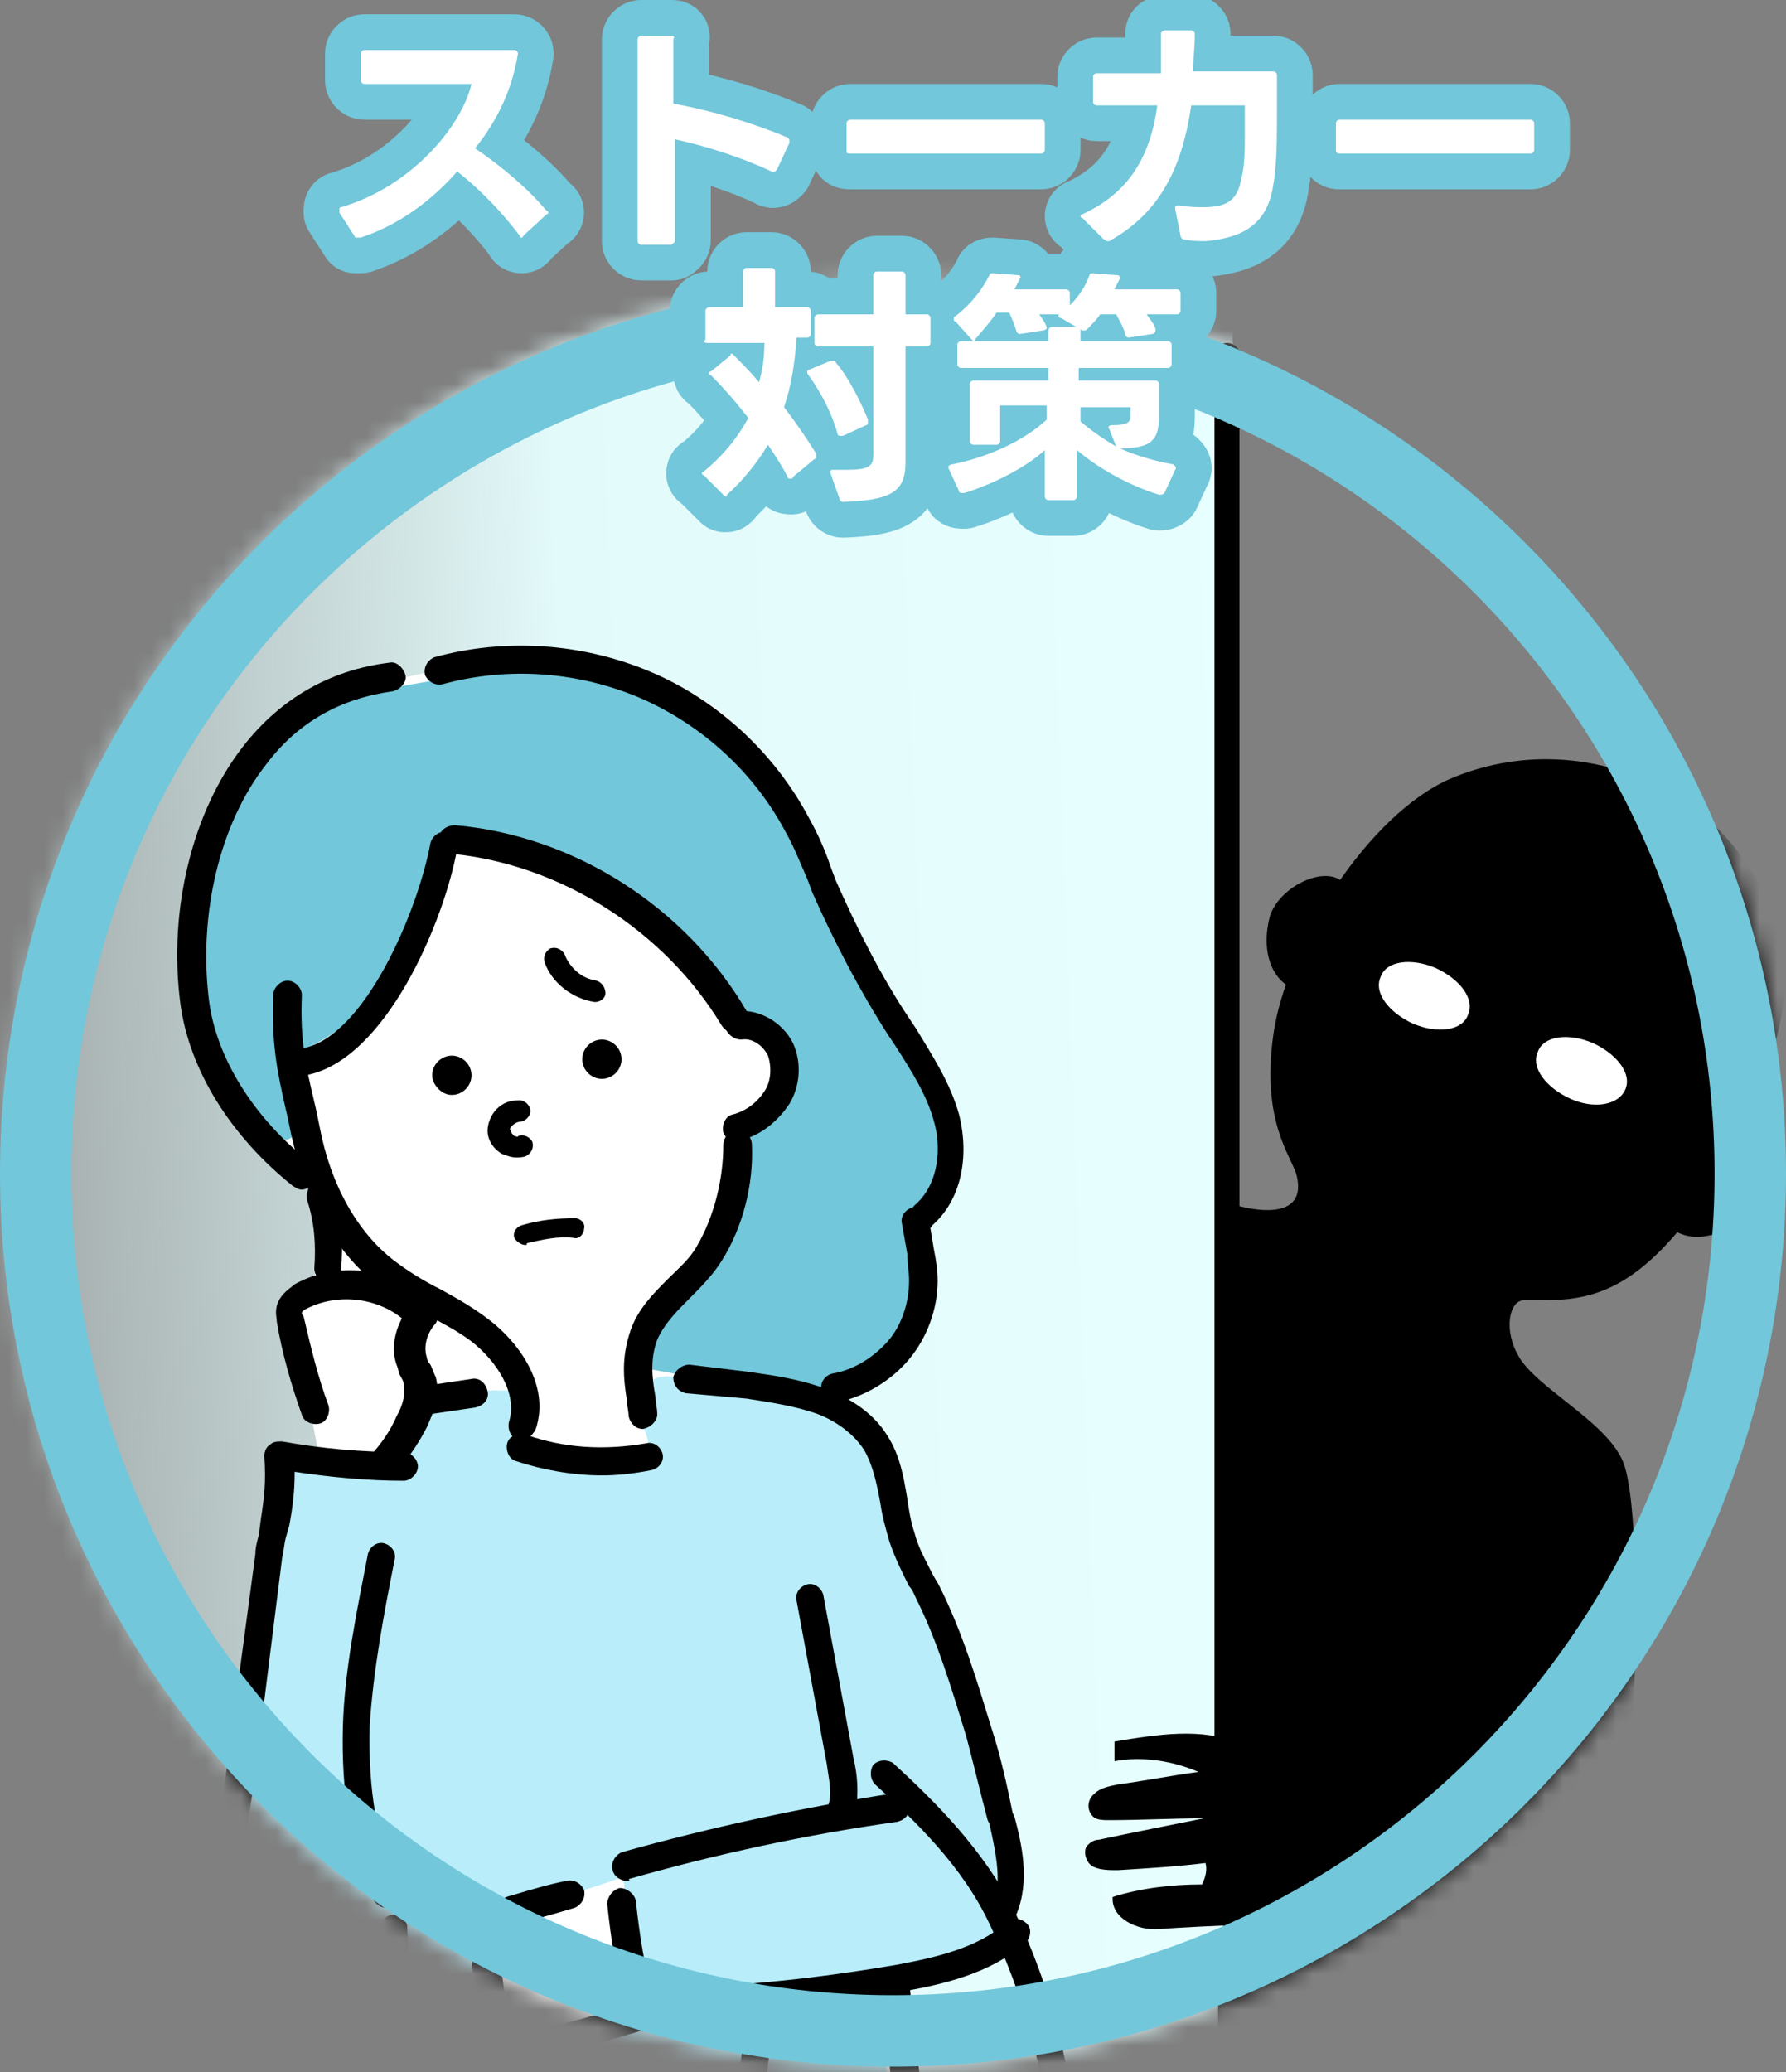
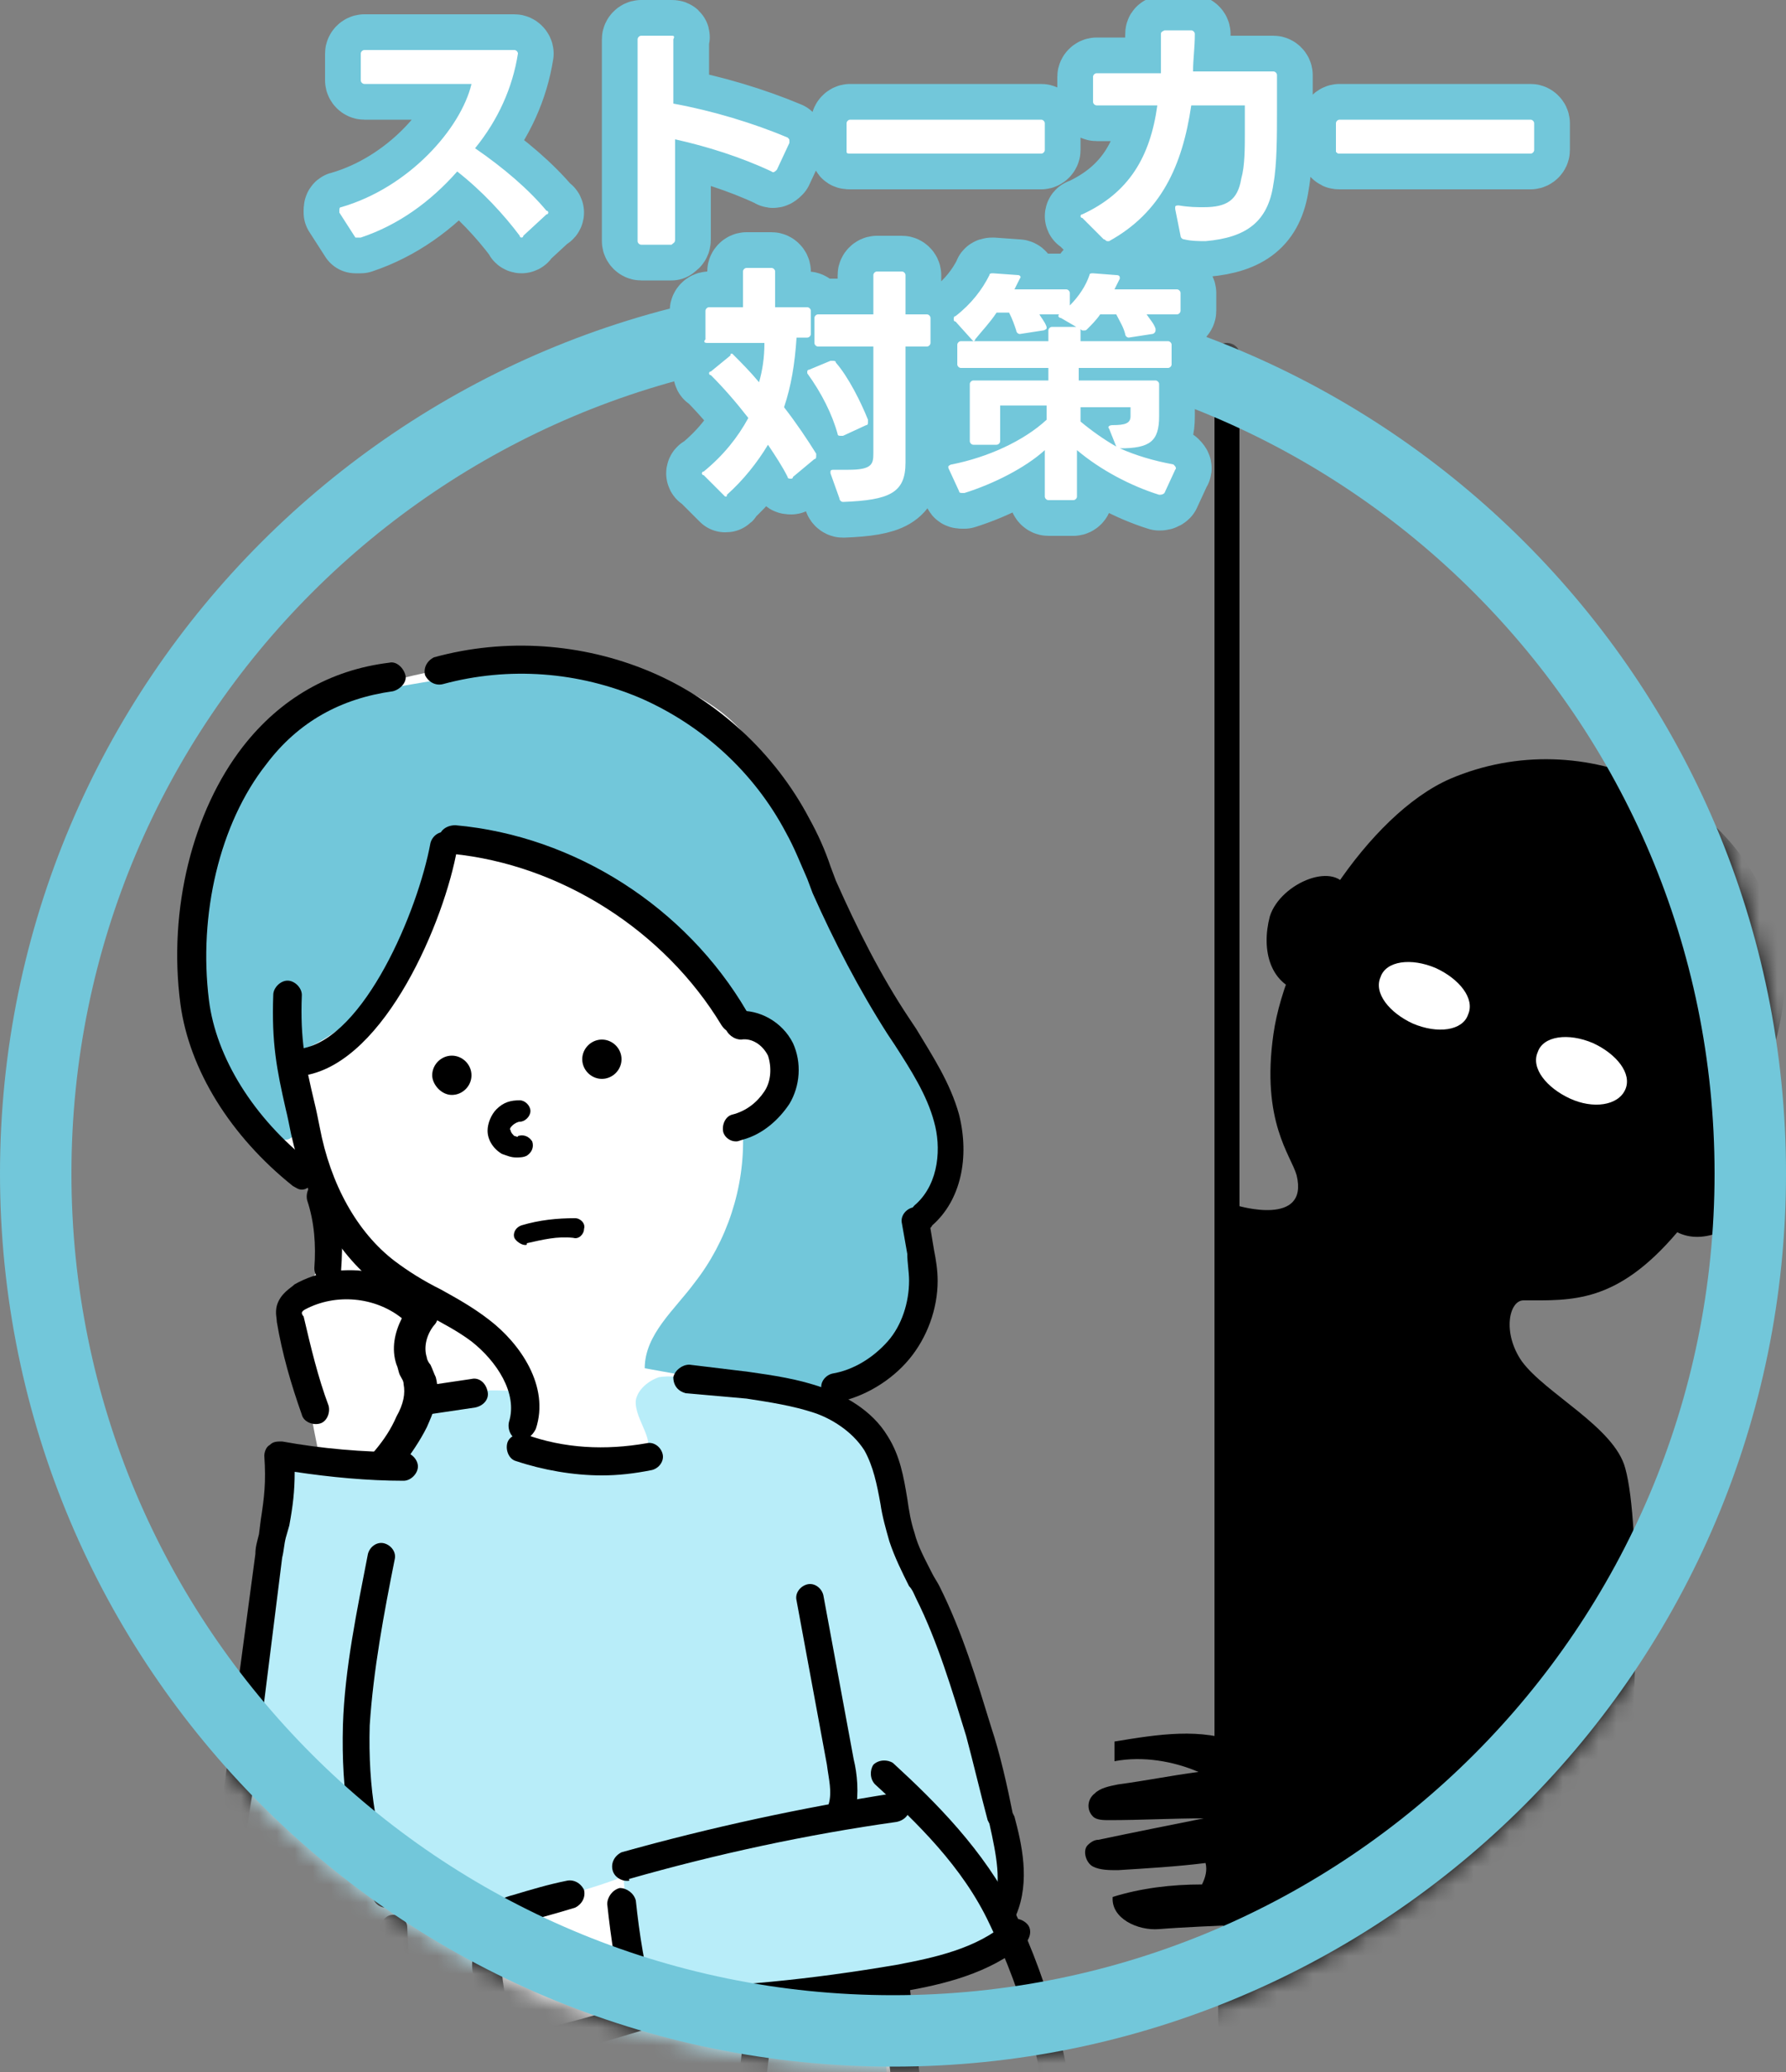
<svg xmlns="http://www.w3.org/2000/svg" width="100" height="116" viewBox="0 0 100 116" fill="none">
  <rect x="0" y="0" width="100" height="116" fill="#808080" stroke="none" />
  <g clip-path="url(#clip0_1660_8153)">
    <mask id="mask0_1660_8153" style="mask-type:luminance" maskUnits="userSpaceOnUse" x="0" y="15" width="100" height="101">
      <path d="M50 115.7C77.614 115.7 100 93.314 100 65.7C100 38.086 77.614 15.7 50 15.7C22.386 15.7 0 38.086 0 65.7C0 93.314 22.386 115.7 50 115.7Z" fill="white" />
    </mask>
    <g mask="url(#mask0_1660_8153)">
-       <path d="M68.9 12C69.3 24.8 68.6 37.7 68.6 50.5C68.6 72.2 70.6 93.9 69.7 115.6C69.2 127.2 68 138.7 68 150.3C68 155.6 68.3 160.8 68.6 166.1C68.9 171.4 69.2 176.7 69.5 182C69.6 184.4 70.2 186.8 68.6 187.4C67.6 187.7 66 186.9 65 186.8C58.1 186.5 -1.2 190.6 -24 185.7C-25.9 185.3 -27.8 184.8 -29.5 183.2C-32.8 180.1 -34.7 173.1 -35 166.3C-35.5 155.4 -33 146.3 -30.2 137.1C-28.2 130.8 -26.6 123.6 -27.3 116.5C-27.7 112.1 -29 108.2 -30.1 104.2C-32.6 95.4 -34.4 85.3 -33 75.8C-32.1 69 -30.1 64 -30.3 56.7C-30.5 49.1 -31.9 41.8 -33.2 34.7C-34.4 27.7 -35.3 18.8 -32.3 13.9C-30.7 11.2 -25.8 8.1 -23.6 7.7C-16.3 6.3 20 8.4 32 8.2C38 8.1 65 6.9 67.8 7.7C68.3 7.8 68.7 6.5 68.8 8.3C68.8 9.5 68.9 10.7 68.9 12Z" fill="url(#paint0_linear_1660_8153)" />
      <path d="M99.9 54.5C99.8 53.7 99.7 52.9 99.5 52.1C97.5 44.5 88.7 40.4 81.2 43.6C76.6 45.6 72 52.9 71.3 57.9C70.6 62.8 72.3 64.7 72.6 65.8C73.3 68.7 69.3 67.5 69.3 67.5C69.3 67.5 69.2 78.6 69.2 81.2C69.3 84.6 69.3 88 69.3 91.3C69.3 91.9 69.4 95 69.4 97.6C67.3 96.7 64.8 97.1 62.4 97.5V98.6C64 98.3 65.7 98.6 67.1 99.2C65.6 99.4 64.1 99.7 62.6 99.9C62.1 100 61.6 100.1 61.3 100.4C60.9 100.7 60.8 101.3 61.2 101.7C61.4 101.9 61.8 101.9 62.1 101.9C63.9 101.9 65.6 101.8 67.4 101.8C65.4 102.2 63.4 102.6 61.5 103C61.3 103 61.1 103.1 60.9 103.3C60.6 103.6 60.8 104.3 61.2 104.5C61.6 104.7 62.1 104.7 62.6 104.7C64.2 104.6 65.9 104.5 67.5 104.3C67.6 104.7 67.5 105.1 67.3 105.5C65.6 105.5 63.9 105.7 62.3 106.2C62.2 107.4 63.7 108.1 64.9 108C66.1 107.9 68.5 107.8 68.5 107.8C68.5 107.8 68.2 110.7 68.2 111.6C68.3 124.5 68.9 138.1 69 151C69 158 69.1 165 69.1 171.9C69.1 174.9 69.2 178 69.1 181C69 184.1 67.6 186.8 72.1 186.7C74.4 186.6 69.3 186.6 71.6 186.5C72.2 186.5 72.8 186.5 73.4 186.1C74.6 185.3 74.5 183.5 74.2 182.1C71.6 169.1 78.7 125.5 79.1 116.6C79.2 114.4 79.5 111.4 79.5 111.4C79.5 111.4 87 109.7 89.9 102.8C90.5 101.4 91 100.1 91.2 98.6C91.6 96.3 91.9 85.4 91 82.2C90.4 79.9 86.5 78 85.2 76.2C84.1 74.6 84.5 72.8 85.3 72.8C88 72.8 90.5 73 93.9 69C97 65.9 100.2 58.2 99.9 54.5Z" fill="black" />
      <path d="M68.7 102.8C68.3 102.8 68 102.5 68 102.2V19.8C68 19.5 68.3 19.2 68.7 19.2C69.1 19.2 69.4 19.5 69.4 19.8V102.2C69.4 102.6 69.1 102.8 68.7 102.8Z" fill="black" />
-       <path d="M68.899 187.1C68.499 187.1 68.199 186.8 68.199 186.4V110.3C68.199 109.9 68.499 109.6 68.899 109.6C69.299 109.6 69.599 109.9 69.599 110.3V186.4C69.599 186.8 69.299 187.1 68.899 187.1Z" fill="black" />
      <path d="M82.199 56.8C82.599 55.9 81.699 54.8 80.399 54.2C78.999 53.6 77.599 53.8 77.299 54.7C76.899 55.6 77.799 56.7 79.099 57.3C80.499 57.9 81.899 57.7 82.199 56.8Z" fill="white" />
      <path d="M91 61C91.4 60.1 90.5 59 89.2 58.4C87.8 57.8 86.4 58 86.1 58.9C85.7 59.8 86.6 60.9 87.9 61.5C89.2 62.1 90.6 61.9 91 61Z" fill="white" />
      <path d="M97 63.5C98.9 63.2 99.2 66.7 97.7 68.1C96.2 69.4 94.2 69.8 93 68.2" fill="black" />
      <path d="M75.5 49.9C74.9 48.1 71.7 49.4 71.1 51.3C70.6 53.2 71.1 55.2 73.1 55.6" fill="black" />
      <path d="M51.4 67.8C52.5 66.8 52.9 65.2 52.7 63.7C52.5 62.2 51.8 60.8 51.2 59.5C48.9 54.8 46.5 50 44.2 45.3C43.4 43.8 42.7 42.2 41.5 40.9C39.7 38.9 37 37.9 34.4 37.4C30.4 36.7 26.3 37 22.4 38C20.3 38.5 18.3 39.3 16.5 40.5C12.6 43.2 10.5 48.2 10.8 53C11 56.2 12.2 59.2 13.9 61.8C15.7 64.5 17.9 65.5 18.1 69C18.1 69.7 18.1 70.4 17.8 71C17.6 71.5 17.2 72 16.9 72.5C16.4 73.6 16.6 74.9 16.8 76.1C17.2 77.9 17.5 79.8 17.9 81.6C17.5 81.1 16.6 81.2 16.2 81.7C15.8 82.2 15.7 82.9 15.6 83.5C14.9 90.2 14.2 96.9 13.5 103.6C13.3 105.4 13.1 107.2 13.5 109C13.9 110.8 14.9 112.5 16.5 113.3C18.1 114.1 20.1 113.8 21.8 113.4C21.6 114.7 21.6 116.1 21.9 117.4C23 124.2 21.1 131.6 20.6 138.4C20.6 138.9 20.6 139.5 21.1 139.7C20.3 144.9 19.8 150.2 19.3 155.5C19 158.5 18.7 161.5 18.4 164.5C17.6 172.7 16.8 180.9 17.5 189.1C17.4 188.2 26.7 188.8 27.7 189.7C29.7 191.5 29 196.9 29.1 199.4C29.4 204.4 29.8 209.5 28.4 214.3C26.8 219.7 23 224.5 22.5 230.2C28.2 230.1 33.8 226.9 36.9 222.1C37.3 222.5 37.9 222.7 38.5 222.7C39.4 221.1 39.3 218.9 38.3 217.4C38 217 37.7 216.6 37.5 216.1C37.3 215.6 37.4 215 37.5 214.5C38.9 206.4 39.5 198.1 39.5 189.9C39.5 189.9 48 187.7 48.6 187.5C53.3 192.4 57.1 198.2 59.8 204.4C60.8 206.8 61.7 209.4 61.7 212C61.7 215.4 60.2 218.8 61 222.1C61.1 222.4 61.2 222.7 61.5 222.9C61.8 223.1 62.2 222.9 62.6 222.8C65.6 221.3 67.8 218.5 69.2 215.5C70.6 212.5 71.3 209.2 72 205.9C72.5 206.1 73.2 205.9 73.6 205.5C71.4 202.7 68.3 200.8 66.2 198C62.9 193.7 62.1 187.8 58.3 184C60 183.7 63.8 184.7 63.3 182.1C62.4 176.7 61.4 171.2 60.3 165.8C58.5 156.4 55.5 148.4 52.5 139.3C55.1 138.8 56.1 138.3 58.7 137.8C59.3 137.7 59.9 137.6 60.2 137.1C60.5 136.7 60.6 136.2 60.6 135.7C61.1 130.4 61.6 124.9 59.6 120C56.7 119.8 53.8 119.8 50.9 120.1C51.3 117 51 113.9 50.2 110.9C54.3 110.5 57.2 109.2 57 104.5C56.9 102.6 56.3 100.9 55.7 99.1C54.2 94.9 52.7 90.7 51.1 86.5C50 83.6 49.2 78.9 45.9 77.7C49.7 76.4 52.5 72 51.4 67.8Z" fill="white" />
      <path d="M10.699 55.3C10.099 51.1 11.399 46.8 13.999 43.5C15.399 41.7 17.199 40.2 19.299 39.3C20.899 38.6 22.599 38.4 24.299 38.1C28.399 37.4 32.899 36.8 36.699 38.7C38.299 39.5 39.599 40.7 40.899 42C45.599 47 48.699 53.3 51.599 59.4C52.299 60.8 52.999 62.3 53.199 63.9C53.399 65.5 52.999 67.2 51.799 68.3C52.899 70.9 51.799 74.2 49.499 75.7C48.699 76.2 47.799 76.6 47.299 77.5C47.199 77.7 47.099 78 46.899 78.2C46.599 78.4 46.299 78.3 45.999 78.3C42.699 77.8 39.399 77.2 36.099 76.6C36.099 74.7 37.799 73.3 38.899 71.8C40.699 69.5 41.699 66.5 41.599 63.5C43.099 63.2 44.699 61.9 44.499 60.3C44.399 59.4 43.699 58.6 42.999 57.9C42.099 57 41.199 56.1 40.299 55.2C38.299 53.2 36.199 51.2 33.799 49.6C31.399 48 28.699 46.9 25.799 46.8C24.899 49.3 23.899 51.8 22.399 54C20.899 56.2 18.899 58.1 16.399 59C16.799 61.1 17.399 66.1 14.299 62.6C12.299 60.7 10.999 58.1 10.699 55.3Z" fill="#72C7DA" />
      <path d="M29.199 77.9L28.999 81.3C31.099 81.8 33.199 82 35.299 81.7C35.499 81.7 35.799 81.6 35.999 81.5C36.899 80.8 35.499 79.5 35.599 78.4C35.699 77.8 36.299 77.3 36.899 77.1C37.499 77 38.199 77.1 38.799 77.2C41.199 77.7 43.699 78.1 46.099 78.6C47.199 78.8 48.299 79 49.099 79.8C49.899 80.6 50.099 81.8 50.299 83C51.799 90.9 56.099 98.3 56.199 106.4C56.199 107.7 55.999 109.2 54.799 109.8C54.399 110 53.999 110 53.599 110.1C51.899 110.3 50.199 110.6 48.399 110.8C48.799 110.9 49.299 111 49.699 111.2C49.499 114.6 49.599 118.1 50.199 121.5C47.899 121.3 45.599 121.5 43.299 122.1C42.499 122.3 41.799 122.5 41.199 123C40.399 123.6 39.999 124.6 39.599 125.6C38.199 129.6 37.799 133.9 38.599 138C32.399 139.2 25.999 139.7 19.599 139.5C20.699 130.7 21.499 121.7 21.699 112.8C20.299 113.8 18.799 114.8 17.099 114.8C14.899 114.7 13.099 112.7 12.499 110.6C11.899 108.4 12.299 106.2 12.699 104C13.899 96.6 14.799 89.1 15.399 81.5C17.099 82.1 18.799 82.5 20.599 82.7C20.399 82.7 22.799 79.1 23.299 78.8C25.199 77.7 27.599 77.8 29.199 77.9Z" fill="#B8EDF9" />
      <path d="M34.9 105C35.1 107.3 35.3 109.6 35.7 111.9C35.8 112.2 35.8 112.5 35.6 112.8C35.5 113 35.2 113.1 34.9 113.2C33.1 113.9 31.2 114.3 29.2 114.5C29 114.5 28.8 114.5 28.6 114.4C28.3 114.3 28.2 114 28.1 113.8C27.7 113.1 27.3 112.4 27.1 111.6C26.9 110.8 26.9 109.9 27.3 109.2C27.4 109 27.6 108.7 27.6 108.5C27.9 106.9 28.6 107 30.2 106.5C30.8 106.4 34.9 105.2 34.9 105Z" fill="white" />
      <path d="M29.2 80.6C29.1 80.6 29.1 80.6 29 80.6C28.6 80.5 28.4 80 28.5 79.6C29 78 27.8 76.2 26.4 75.1C25.6 74.5 24.8 74.1 23.9 73.6C23 73.1 22 72.5 21.1 71.9C18.8 70.1 17.1 67.1 16.3 63.5C16.2 63 16.1 62.5 16 62.1C15.5 59.9 15.2 58.4 15.3 55.7C15.3 55.3 15.7 54.9 16.1 54.9C16.5 54.9 16.9 55.3 16.9 55.7C16.8 58.2 17.1 59.6 17.6 61.7C17.7 62.1 17.8 62.6 17.9 63.1C18.5 66.3 20 69 22.1 70.6C22.9 71.2 23.7 71.7 24.7 72.2C25.6 72.7 26.5 73.2 27.4 73.9C29.1 75.2 30.8 77.6 30 80C29.8 80.4 29.5 80.6 29.2 80.6Z" fill="black" />
-       <path d="M35.999 80C35.599 80 35.299 79.7 35.199 79.3C35.199 79 35.099 78.7 35.099 78.4C34.899 77.1 34.799 76 35.299 74.5C35.699 73.3 36.599 72.4 37.399 71.6C37.999 71 38.599 70.5 38.999 69.8C39.999 68.1 40.499 66 40.499 64.1C40.499 63.7 40.799 63.3 41.299 63.3C41.699 63.3 42.099 63.6 42.099 64.1C42.199 66.3 41.599 68.7 40.399 70.6C39.899 71.4 39.199 72.1 38.599 72.7C37.899 73.4 37.199 74.1 36.799 75C36.399 76.1 36.499 77.1 36.699 78.2C36.699 78.5 36.799 78.8 36.799 79.2C36.799 79.5 36.499 79.9 35.999 80Z" fill="black" />
      <path d="M33.7 60.4C34.3 60.4 34.8 59.9 34.8 59.3C34.8 58.7 34.3 58.2 33.7 58.2C33.1 58.2 32.6 58.7 32.6 59.3C32.6 59.9 33.1 60.4 33.7 60.4Z" fill="black" />
      <path d="M25.299 61.3C25.899 61.3 26.399 60.8 26.399 60.2C26.399 59.6 25.899 59.1 25.299 59.1C24.699 59.1 24.199 59.6 24.199 60.2C24.199 60.7 24.699 61.3 25.299 61.3Z" fill="black" />
      <path d="M28.899 64.8C28.599 64.8 28.399 64.7 28.099 64.6C27.599 64.3 27.299 63.8 27.299 63.3C27.299 62.9 27.499 62.4 27.799 62.1C28.199 61.7 28.599 61.6 29.099 61.6C29.399 61.6 29.699 61.9 29.699 62.2C29.699 62.5 29.399 62.8 29.099 62.8C28.999 62.8 28.799 62.9 28.699 63C28.599 63.1 28.499 63.2 28.599 63.3C28.599 63.4 28.699 63.5 28.799 63.6C28.899 63.6 28.999 63.7 28.999 63.6C29.299 63.5 29.599 63.6 29.799 63.9C29.899 64.2 29.799 64.5 29.499 64.7C29.299 64.8 29.099 64.8 28.899 64.8Z" fill="black" />
      <path d="M29.399 69.7C29.2 69.7 28.899 69.5 28.799 69.3C28.7 69 28.899 68.7 29.2 68.6C30.2 68.3 31.2 68.2 32.2 68.2C32.499 68.2 32.8 68.5 32.7 68.8C32.7 69.1 32.399 69.4 32.099 69.3C31.199 69.2 30.399 69.4 29.5 69.6C29.5 69.7 29.5 69.7 29.399 69.7Z" fill="black" />
-       <path d="M33.3 56.1C32 55.9 30.9 55 30.5 53.9C30.4 53.6 30.5 53.3 30.8 53.1C31.1 53 31.4 53.1 31.6 53.4C31.9 54.2 32.6 54.8 33.4 54.9C33.7 55 33.9 55.3 33.9 55.6C33.9 55.9 33.6 56.1 33.3 56.1Z" fill="black" />
      <path d="M41.2 63.9C40.9 63.9 40.6 63.7 40.5 63.4C40.4 63 40.6 62.5 41 62.4C41.8 62.2 42.4 61.7 42.8 61.1C43.2 60.5 43.2 59.7 43 59.1C42.7 58.5 42.1 58.1 41.5 58.2C41.1 58.2 40.7 57.9 40.6 57.5C40.6 57.1 40.9 56.7 41.3 56.6C42.5 56.5 43.8 57.2 44.4 58.4C44.9 59.5 44.8 60.8 44.2 61.8C43.6 62.7 42.7 63.5 41.6 63.8C41.3 63.9 41.3 63.9 41.2 63.9Z" fill="black" />
      <path d="M51.799 68.8C51.599 68.8 51.399 68.7 51.199 68.5C50.899 68.2 50.899 67.7 51.299 67.4C52.599 66.2 52.699 64.2 52.299 62.8C51.899 61.3 50.999 59.9 50.099 58.5L49.699 57.9C48.099 55.4 46.699 52.7 45.499 50L45.199 49.2C44.799 48.3 44.499 47.5 43.999 46.6C42.199 43.2 39.299 40.6 35.899 39.1C32.399 37.6 28.499 37.3 24.799 38.3C24.399 38.4 23.999 38.2 23.799 37.8C23.699 37.4 23.899 37 24.299 36.8C28.299 35.7 32.599 36 36.399 37.6C40.199 39.2 43.399 42.2 45.299 45.8C45.799 46.7 46.199 47.6 46.499 48.5L46.799 49.3C47.999 52 49.299 54.6 50.899 57L51.299 57.6C52.199 59.1 53.199 60.6 53.699 62.4C54.299 64.8 53.799 67.2 52.199 68.6C52.099 68.8 51.999 68.8 51.799 68.8Z" fill="black" />
      <path d="M46.8 78.4C46.4 78.4 46.1 78.1 46 77.8C45.9 77.4 46.2 77 46.6 76.9C47.8 76.7 48.9 76 49.7 75.1C50.5 74.2 50.9 72.9 50.9 71.7C50.9 71.2 50.8 70.7 50.8 70.2C50.7 69.6 50.6 69.1 50.5 68.5C50.4 68.1 50.7 67.7 51.1 67.6C51.5 67.5 51.9 67.8 52 68.2C52.1 68.8 52.2 69.4 52.3 70C52.4 70.5 52.5 71.1 52.5 71.7C52.5 73.3 51.9 74.9 50.9 76.1C49.9 77.3 48.4 78.2 46.9 78.5C46.9 78.4 46.9 78.4 46.8 78.4Z" fill="black" />
      <path d="M16.9 66.6C16.7 66.6 16.6 66.5 16.4 66.4C12.9 63.6 10.6 59.9 10.1 56.2C9.4 50.9 10.8 45.4 13.6 41.8C15.7 39.1 18.5 37.5 21.8 37.1C22.2 37 22.6 37.4 22.7 37.8C22.8 38.2 22.4 38.6 22 38.7C19.1 39.1 16.7 40.4 14.9 42.8C12.3 46.1 11.1 51.2 11.7 56C12.1 59.2 14.2 62.6 17.4 65.1C17.7 65.4 17.8 65.9 17.5 66.2C17.3 66.5 17.1 66.6 16.9 66.6Z" fill="black" />
      <path d="M41.1 57.8C40.8 57.8 40.6 57.7 40.4 57.4C37.2 52.1 31.4 48.4 25.3 47.8C24.9 47.8 24.6 47.4 24.6 46.9C24.6 46.5 25 46.2 25.5 46.2C32.2 46.8 38.4 50.8 41.8 56.6C42 57 41.9 57.5 41.5 57.7C41.3 57.8 41.2 57.8 41.1 57.8Z" fill="black" />
-       <path d="M17.101 60.2C16.701 60.2 16.401 59.9 16.301 59.6C16.201 59.2 16.501 58.8 16.901 58.7C20.401 58.1 23.401 51 24.101 47.2C24.201 46.8 24.601 46.5 25.001 46.6C25.401 46.7 25.701 47.1 25.601 47.5C24.901 51.5 21.601 59.4 17.101 60.2Z" fill="black" />
+       <path d="M17.101 60.2C16.201 59.2 16.501 58.8 16.901 58.7C20.401 58.1 23.401 51 24.101 47.2C24.201 46.8 24.601 46.5 25.001 46.6C25.401 46.7 25.701 47.1 25.601 47.5C24.901 51.5 21.601 59.4 17.101 60.2Z" fill="black" />
      <path d="M33.7 82.6C32.1 82.6 30.401 82.3 28.901 81.8C28.5 81.7 28.3 81.2 28.401 80.8C28.5 80.4 29 80.2 29.401 80.3C31.601 81.1 33.901 81.2 36.2 80.8C36.6 80.7 37.001 81 37.1 81.4C37.2 81.8 36.901 82.2 36.501 82.3C35.501 82.5 34.6 82.6 33.7 82.6Z" fill="black" />
      <path d="M56.299 107.8C56.199 107.8 56.099 107.8 55.999 107.7C55.599 107.5 55.399 107.1 55.599 106.7C56.099 105.4 55.799 103.9 55.399 102.1L55.299 101.9C54.899 100.4 54.499 98.7 54.099 97.2C53.299 94.6 52.499 91.9 51.299 89.5C51.199 89.3 51.099 89 50.899 88.8C50.499 88 50.099 87.2 49.799 86.3C49.599 85.6 49.399 84.9 49.299 84.2C49.099 83.1 48.899 82.1 48.399 81.2C47.699 80.1 46.499 79.4 45.599 79.1C44.399 78.7 43.099 78.5 41.799 78.3L38.399 78C37.999 77.9 37.699 77.6 37.699 77.1C37.799 76.7 38.199 76.4 38.599 76.4L41.899 76.8C43.299 77 44.699 77.2 46.099 77.7C47.199 78.1 48.799 78.9 49.699 80.4C50.399 81.5 50.599 82.7 50.799 83.9C50.899 84.6 50.999 85.2 51.199 85.8C51.399 86.6 51.799 87.3 52.199 88.1C52.299 88.3 52.499 88.6 52.599 88.8C53.899 91.4 54.699 94.1 55.499 96.7C55.999 98.2 56.399 100 56.699 101.5L56.799 101.7C57.199 103.2 57.699 105.3 56.899 107.2C56.899 107.7 56.599 107.8 56.299 107.8Z" fill="black" />
      <path d="M36.099 112.9C35.699 112.9 35.299 112.6 35.299 112.1C35.299 111.7 35.599 111.3 36.099 111.3C40.799 111.3 45.499 110.8 50.199 110C52.299 109.6 54.699 109.1 56.399 107.6C56.699 107.3 57.199 107.4 57.499 107.7C57.799 108 57.699 108.5 57.399 108.8C55.399 110.5 52.799 111.1 50.499 111.5C45.699 112.5 40.899 112.9 36.099 112.9Z" fill="black" />
      <path d="M59.499 120.9C59.099 120.9 58.699 120.6 58.699 120.1C58.699 116.6 57.299 111.6 55.399 107.7C53.899 104.5 51.299 102 48.999 99.9C48.699 99.6 48.699 99.1 48.899 98.8C49.199 98.5 49.699 98.5 49.999 98.7C52.399 100.9 55.099 103.6 56.799 107C58.799 111.1 60.199 116.4 60.199 120.1C60.299 120.5 59.999 120.9 59.499 120.9Z" fill="black" />
      <path d="M41.7 122.4C41.6 122.4 41.6 122.4 41.7 122.4C41.2 122.4 40.9 122 40.9 121.6C41 120.5 41.4 115.2 41.8 113.1C41.9 112.7 42 112.1 42.4 111.7C42.7 111.4 43.2 111.3 43.5 111.6C43.8 111.9 43.9 112.4 43.6 112.7C43.5 112.9 43.4 113.2 43.3 113.5C43 115.1 42.6 119 42.4 121.9C42.4 122.1 42.1 122.4 41.7 122.4Z" fill="black" />
      <path d="M35.099 105.3C34.799 105.3 34.399 105.1 34.299 104.7C34.199 104.3 34.399 103.9 34.799 103.7C39.799 102.3 44.899 101.2 49.999 100.4C50.399 100.3 50.799 100.6 50.899 101.1C50.999 101.5 50.699 101.9 50.199 102C45.199 102.7 40.099 103.8 35.199 105.2C35.299 105.3 35.199 105.3 35.099 105.3Z" fill="black" />
      <path d="M47.099 102C46.999 102 46.999 102 46.9 102C46.499 101.9 46.2 101.5 46.4 101C46.599 100.3 46.4 99.6 46.3 98.8L44.599 89.6C44.499 89.2 44.8 88.8 45.2 88.7C45.599 88.6 45.999 88.9 46.099 89.3L47.8 98.5C47.999 99.3 48.099 100.4 47.9 101.4C47.8 101.8 47.499 102 47.099 102Z" fill="black" />
      <path d="M35.8 113C35.4 113 35.1 112.8 35 112.4C34.5 110.5 34.2 108.5 34 106.6C34 106.2 34.3 105.8 34.7 105.7C35.1 105.7 35.5 106 35.6 106.4C35.8 108.3 36.1 110.2 36.6 112C36.7 112.4 36.4 112.8 36 112.9C36 113 35.9 113 35.8 113Z" fill="black" />
      <path d="M28.699 115.5C28.599 115.5 28.399 115.5 28.299 115.4C27.899 115.2 27.699 114.8 27.599 114.7C26.999 113.4 26.599 112 26.499 110.6C26.399 110.1 26.399 109.7 26.599 109.2C26.699 108.8 26.899 108.5 27.199 108.3C27.099 107.9 27.099 107.5 27.299 107C27.699 106.4 28.299 106.2 28.699 106.1C29.699 105.8 30.699 105.5 31.699 105.3C32.099 105.2 32.499 105.4 32.699 105.8C32.799 106.2 32.599 106.6 32.199 106.8C31.199 107.1 30.199 107.4 29.199 107.6C28.899 107.7 28.799 107.8 28.699 107.8C28.699 107.9 28.699 108.1 28.799 108.2C28.899 108.4 28.899 108.8 28.899 109V109.1C28.899 109.5 28.499 109.9 28.099 109.9C28.099 110 28.099 110.2 28.099 110.4C28.199 111.6 28.499 112.8 28.999 113.9C31.299 113.4 33.499 112.8 35.699 112.1C36.099 112 36.599 112.2 36.699 112.6C36.799 113 36.599 113.5 36.199 113.6C33.899 114.3 31.499 115 29.199 115.5C28.999 115.4 28.899 115.5 28.699 115.5Z" fill="black" />
      <path d="M23.8 79.2C23.4 79.2 23.1 78.9 23 78.5C22.9 78.1 23.2 77.7 23.7 77.6L26.4 77.2C26.8 77.1 27.2 77.4 27.3 77.9C27.4 78.3 27.1 78.7 26.6 78.8L23.9 79.2C23.8 79.2 23.8 79.2 23.8 79.2Z" fill="black" />
      <path d="M17.599 114.8C16.399 114.8 15.199 114.4 14.199 113.7C10.699 111.2 11.599 105.7 12.299 101.6C12.399 100.9 12.499 100.3 12.599 99.7L14.299 87C14.299 86.6 14.399 86.3 14.499 85.9L14.599 85.1C14.799 83.8 14.899 83 14.799 81.5C14.799 81.3 14.899 81 15.099 80.9C15.299 80.7 15.499 80.7 15.799 80.7C17.999 81.1 20.299 81.3 22.599 81.3C22.999 81.3 23.399 81.7 23.399 82.1C23.399 82.5 22.999 82.9 22.599 82.9C20.599 82.9 18.499 82.7 16.499 82.4C16.499 83.5 16.399 84.3 16.199 85.4L15.999 86.1C15.899 86.5 15.899 86.8 15.799 87.2L14.199 100C14.099 100.6 13.999 101.2 13.899 101.9C13.299 105.5 12.499 110.5 15.199 112.4C16.399 113.3 18.099 113.4 19.499 112.7C19.899 112.5 20.399 112.7 20.499 113.1C20.699 113.5 20.499 114 20.099 114.1C19.299 114.6 18.499 114.8 17.599 114.8Z" fill="black" />
      <path d="M21.6 106.8C21.3 106.8 21 106.6 20.9 106.3C19.6 103.6 19.1 100.3 19.2 96.6C19.3 93.4 20 90.1 20.6 87C20.7 86.6 21.1 86.3 21.5 86.4C21.9 86.5 22.2 86.9 22.1 87.3C21.5 90.3 20.9 93.5 20.7 96.6C20.6 100.1 21.1 103.1 22.2 105.6C22.4 106 22.2 106.5 21.8 106.6C21.8 106.8 21.7 106.8 21.6 106.8Z" fill="black" />
      <path d="M20.701 140.2H20.501C20.201 140.2 19.601 140.2 19.201 139.8C18.801 139.4 18.801 139.3 19.401 136.5C19.901 134.2 20.601 130.7 20.701 128.6C20.801 125.5 21.001 123.2 21.101 121.1C21.401 117 21.601 114 21.301 108C21.301 107.6 21.601 107.2 22.001 107.2C22.401 107.2 22.801 107.5 22.801 107.9C23.101 114 22.901 117.2 22.601 121.2C22.501 123.2 22.301 125.6 22.201 128.6C22.101 130.9 21.401 134.4 20.901 136.8C20.801 137.5 20.601 138.1 20.501 138.6C25.301 138.6 30.301 138.2 36.301 137.5C37.301 137.4 38.401 137.2 39.401 137.1C39.801 137 40.201 137.3 40.301 137.8C40.401 138.2 40.101 138.6 39.601 138.7C38.601 138.8 37.501 139 36.501 139.1C30.501 139.9 25.501 140.2 20.701 140.2Z" fill="black" />
      <path d="M18.399 71.8C17.899 71.8 17.599 71.4 17.599 71C17.699 69.7 17.599 68.4 17.199 67.2C17.099 66.8 17.299 66.3 17.699 66.2C18.099 66.1 18.599 66.3 18.699 66.7C19.199 68.2 19.199 69.7 19.099 71.1C19.199 71.5 18.899 71.8 18.399 71.8Z" fill="black" />
      <path d="M21.599 82.5C21.399 82.5 21.2 82.4 21.099 82.3C20.799 82 20.7 81.5 21 81.2C21.5 80.6 21.899 80 22.2 79.3C22.599 78.6 22.7 78 22.599 77.5C22.599 77.3 22.5 77.2 22.399 77C22.299 76.8 22.299 76.6 22.2 76.4C21.899 75.5 22.099 74.6 22.5 73.8C21 72.6 18.799 72.4 17.099 73.3C16.899 73.4 16.899 73.5 16.899 73.5C16.899 73.5 16.899 73.6 17 73.7C17.399 75.4 17.799 77.1 18.399 78.7C18.5 79.1 18.299 79.6 17.899 79.7C17.5 79.8 17 79.6 16.899 79.2C16.299 77.5 15.8 75.8 15.499 74C15.499 73.8 15.399 73.5 15.499 73.1C15.7 72.4 16.299 72.1 16.5 71.9C19 70.5 22.299 71 24.299 73.1C24.599 73.4 24.599 73.9 24.299 74.2C23.899 74.7 23.7 75.4 23.899 76C23.899 76.1 24 76.3 24.099 76.4C24.2 76.6 24.299 76.9 24.399 77.1C24.7 78.2 24.2 79.2 23.899 79.9C23.5 80.7 23 81.4 22.5 82.1C22 82.4 21.799 82.5 21.599 82.5Z" fill="black" />
      <path d="M51.199 121.6C50.799 121.6 50.499 121.3 50.399 120.9L49.299 111.1C49.299 110.7 49.599 110.3 49.999 110.2C50.399 110.2 50.799 110.5 50.899 110.9L51.999 120.7C51.999 121.2 51.699 121.6 51.199 121.6Z" fill="black" />
    </g>
    <path d="M50 113.7C76.51 113.7 98 92.21 98 65.7C98 39.19 76.51 17.7 50 17.7C23.49 17.7 2 39.19 2 65.7C2 92.21 23.49 113.7 50 113.7Z" stroke="#72C7DA" stroke-width="4" />
    <path d="M62.1 24L62.5 25C61.8 24.6 61.1 24.1 60.5 23.6V22.8H63.3V23.3C63.3 23.7 63 23.8 62.3 23.8C62.1 23.8 62 23.9 62.1 24ZM62.1 24C62 24 62 24 62.1 24ZM20.2 13.3C22.3 12.6 24.1 11.3 25.6 9.6C27 10.7 28.2 12 29.1 13.2C29.1 13.3 29.2 13.3 29.2 13.3C29.2 13.3 29.3 13.3 29.3 13.2L30.6 12C30.7 12 30.7 11.9 30.7 11.9C30.7 11.9 30.7 11.8 30.6 11.8C29.6 10.6 28.2 9.4 26.6 8.3C27.9 6.7 28.7 4.9 29 3C29 2.9 28.9 2.8 28.8 2.8H20.4C20.3 2.8 20.2 2.9 20.2 3V4.5C20.2 4.6 20.3 4.7 20.4 4.7C22.4 4.7 24.4 4.7 26.4 4.7C25.8 7.2 22.9 10.5 19.1 11.6C19 11.6 19 11.7 19 11.8V11.9L19.9 13.3C20.1 13.3 20.2 13.3 20.2 13.3ZM37.8 13.4V7.8C39.6 8.2 41.5 8.8 43.2 9.6C43.3 9.7 43.4 9.6 43.5 9.5L44.2 8V7.9C44.2 7.8 44.2 7.8 44.1 7.7C42.2 6.9 39.9 6.2 37.7 5.8V2.2C37.8 2 37.7 2 37.6 2H35.9C35.8 2 35.7 2.1 35.7 2.2V13.5C35.7 13.6 35.8 13.7 35.9 13.7H37.6C37.7 13.6 37.8 13.6 37.8 13.4ZM47.6 8.6H58.3C58.4 8.6 58.5 8.5 58.5 8.4V6.9C58.5 6.8 58.4 6.7 58.3 6.7H47.6C47.5 6.7 47.4 6.8 47.4 6.9V8.5C47.4 8.6 47.5 8.6 47.6 8.6ZM71.3 10.3C71.5 9.2 71.5 7.6 71.5 6.2C71.5 5.5 71.5 4.8 71.5 4.2C71.5 4.1 71.4 4 71.3 4H66.8C66.8 3.3 66.9 2.7 66.9 1.9C66.9 1.8 66.8 1.7 66.7 1.7H65.2C65 1.8 65 1.8 65 2V2.5C65 3 65 3.6 65 4.1H61.4C61.3 4.1 61.2 4.2 61.2 4.3V5.7C61.2 5.8 61.3 5.9 61.4 5.9H64.8C64.4 8.8 63.2 10.8 60.6 12C60.5 12 60.5 12.1 60.5 12.1C60.5 12.1 60.5 12.2 60.6 12.2L61.8 13.4C61.9 13.4 61.9 13.5 62 13.5H62.1C65 11.9 66.2 9.3 66.7 5.9H69.7C69.7 6.3 69.7 6.8 69.7 7.4C69.7 8.3 69.7 9.3 69.5 10C69.3 11.2 68.7 11.6 67.4 11.6C67 11.6 66.6 11.6 66 11.5C65.9 11.5 65.8 11.5 65.8 11.6C65.8 11.6 65.8 11.6 65.8 11.7L66.1 13.2C66.1 13.3 66.2 13.4 66.3 13.4C66.7 13.5 67.2 13.5 67.5 13.5C69.8 13.3 71 12.4 71.3 10.3ZM75 8.6H85.7C85.8 8.6 85.9 8.5 85.9 8.4V6.9C85.9 6.8 85.8 6.7 85.7 6.7H75C74.9 6.7 74.8 6.8 74.8 6.9V8.5C74.9 8.6 74.9 8.6 75 8.6ZM50.7 25.9V19.4H51.9C52 19.4 52.1 19.3 52.1 19.2V17.8C52.1 17.7 52 17.6 51.9 17.6H50.7V15.4C50.7 15.3 50.6 15.2 50.5 15.2H49.1C49 15.2 48.9 15.3 48.9 15.4V17.6H45.8C45.7 17.6 45.6 17.7 45.6 17.8V19.2C45.6 19.3 45.7 19.4 45.8 19.4H48.9V25.4C48.9 26 48.8 26.3 47.5 26.3C47.3 26.3 47 26.3 46.7 26.3C46.6 26.3 46.5 26.3 46.5 26.4V26.5L47 27.9C47 28 47.1 28.1 47.2 28.1C49.8 28 50.7 27.6 50.7 25.9ZM39.6 19.2H42.8C42.8 20 42.7 20.7 42.5 21.4C42 20.8 41.5 20.3 41.1 19.9L41 19.8C40.9 19.8 40.9 19.8 40.9 19.9L39.8 20.8C39.7 20.8 39.7 20.9 39.7 20.9C39.7 20.9 39.7 21 39.8 21C40.5 21.7 41.2 22.5 41.9 23.4C41.3 24.5 40.5 25.5 39.4 26.4C39.3 26.4 39.3 26.5 39.3 26.5C39.3 26.5 39.3 26.6 39.4 26.6L40.5 27.7L40.6 27.8C40.7 27.8 40.7 27.8 40.7 27.7C41.6 26.9 42.4 25.9 43 24.9C43.4 25.5 43.8 26.1 44.1 26.7C44.1 26.8 44.2 26.8 44.3 26.8C44.3 26.8 44.4 26.8 44.4 26.7L45.6 25.7C45.7 25.7 45.7 25.6 45.7 25.5V25.4C45.2 24.6 44.6 23.7 43.9 22.8C44.3 21.6 44.5 20.4 44.6 18.9H45.2C45.3 18.9 45.4 18.8 45.4 18.7V17.4C45.4 17.3 45.3 17.2 45.2 17.2H43.4V15.2C43.4 15.1 43.3 15 43.2 15H41.8C41.7 15 41.6 15.1 41.6 15.2V17.2H39.7C39.6 17.2 39.5 17.3 39.5 17.4V19C39.4 19.1 39.4 19.2 39.6 19.2ZM46.9 24.3C46.9 24.4 47 24.4 47.1 24.4H47.2L48.5 23.8C48.6 23.8 48.6 23.7 48.6 23.6V23.5C48.2 22.5 47.5 21.1 46.8 20.3C46.8 20.2 46.7 20.2 46.6 20.2H46.5L45.3 20.7C45.2 20.7 45.2 20.8 45.2 20.8V20.9C46 22 46.6 23.2 46.9 24.3ZM55.8 17.5H56.5C56.7 17.9 56.8 18.2 56.9 18.5C56.9 18.6 57 18.7 57.1 18.7L58.4 18.5C58.5 18.5 58.6 18.4 58.6 18.4V18.3C58.5 18 58.3 17.8 58.2 17.6H59.3C59.2 17.7 59.3 17.8 59.4 17.8L60.6 18.5H60.7C60.8 18.5 60.8 18.5 60.9 18.4C61.1 18.2 61.4 17.9 61.6 17.6H62.5C62.7 18 62.9 18.3 63 18.7C63 18.8 63.1 18.9 63.2 18.9L64.5 18.7C64.6 18.7 64.7 18.6 64.7 18.5V18.4C64.6 18.1 64.4 17.9 64.2 17.6H65.9C66 17.6 66.1 17.5 66.1 17.4V16.4C66.1 16.3 66 16.2 65.9 16.2H62.4C62.5 16 62.6 15.8 62.7 15.6C62.7 15.5 62.7 15.4 62.5 15.4L61.2 15.3C61.1 15.3 61 15.3 61 15.4C60.8 16 60.4 16.6 59.9 17.1V16.4C59.9 16.3 59.8 16.2 59.7 16.2H56.8C56.9 16 57 15.8 57.1 15.6C57.2 15.5 57.1 15.4 57 15.4L55.6 15.3C55.5 15.3 55.4 15.3 55.4 15.4C55 16.2 54.4 17 53.5 17.7C53.4 17.7 53.4 17.8 53.4 17.9C53.4 17.9 53.4 18 53.5 18L54.4 19L54.5 19.1C54.5 19.1 54.6 19.1 54.6 19C55 18.5 55.4 18.1 55.8 17.5ZM60.5 20.6H65.4C65.5 20.6 65.6 20.5 65.6 20.4V19.3C65.6 19.2 65.5 19.1 65.4 19.1H60.5V18.5C60.5 18.4 60.4 18.3 60.3 18.3H58.9C58.8 18.3 58.7 18.4 58.7 18.5V19.1H53.8C53.7 19.1 53.6 19.2 53.6 19.3V20.4C53.6 20.5 53.7 20.6 53.8 20.6H58.7V21.3H54.5C54.4 21.3 54.3 21.4 54.3 21.5V24.7C54.3 24.8 54.4 24.9 54.5 24.9H55.8C55.9 24.9 56 24.8 56 24.7V22.7H58.6V23.5C57.3 24.7 55.3 25.6 53.3 26C53.2 26 53.1 26.1 53.1 26.1V26.2L53.7 27.5C53.7 27.6 53.8 27.6 53.9 27.6H54C55.6 27.1 57.4 26.2 58.5 25.2V27.8C58.5 27.9 58.6 28 58.7 28H60.1C60.2 28 60.3 27.9 60.3 27.8V25.2C61.6 26.3 63.3 27.2 64.9 27.7C65 27.7 65.1 27.7 65.2 27.6L65.8 26.3C65.9 26.2 65.8 26.1 65.7 26C64.6 25.8 63.6 25.5 62.7 25.1C64.4 25.1 64.9 24.7 64.9 23.3V21.5C64.9 21.4 64.8 21.3 64.7 21.3H60.4V20.6H60.5Z" stroke="#72C7DA" stroke-width="4" stroke-linecap="round" stroke-linejoin="round" />
    <path d="M20.2 13.3C22.3 12.6 24.1 11.3 25.6 9.6C27 10.7 28.2 12 29.1 13.2C29.1 13.3 29.2 13.3 29.2 13.3C29.2 13.3 29.3 13.3 29.3 13.2L30.6 12C30.7 12 30.7 11.9 30.7 11.9C30.7 11.9 30.7 11.8 30.6 11.8C29.6 10.6 28.2 9.4 26.6 8.3C27.9 6.7 28.7 4.9 29 3C29 2.9 28.9 2.8 28.8 2.8H20.4C20.3 2.8 20.2 2.9 20.2 3V4.5C20.2 4.6 20.3 4.7 20.4 4.7C22.4 4.7 24.4 4.7 26.4 4.7C25.8 7.2 22.9 10.5 19.1 11.6C19 11.6 19 11.7 19 11.8V11.9L19.9 13.3C20.1 13.3 20.2 13.3 20.2 13.3ZM37.8 13.4V7.8C39.6 8.2 41.5 8.8 43.2 9.6C43.3 9.7 43.4 9.6 43.5 9.5L44.2 8V7.9C44.2 7.8 44.2 7.8 44.1 7.7C42.2 6.9 39.9 6.2 37.7 5.8V2.2C37.8 2 37.7 2 37.6 2H35.9C35.8 2 35.7 2.1 35.7 2.2V13.5C35.7 13.6 35.8 13.7 35.9 13.7H37.6C37.7 13.6 37.8 13.6 37.8 13.4ZM47.6 8.6H58.3C58.4 8.6 58.5 8.5 58.5 8.4V6.9C58.5 6.8 58.4 6.7 58.3 6.7H47.6C47.5 6.7 47.4 6.8 47.4 6.9V8.5C47.4 8.6 47.5 8.6 47.6 8.6ZM71.3 10.3C71.5 9.2 71.5 7.6 71.5 6.2C71.5 5.5 71.5 4.8 71.5 4.2C71.5 4.1 71.4 4 71.3 4H66.8C66.8 3.3 66.9 2.7 66.9 1.9C66.9 1.8 66.8 1.7 66.7 1.7H65.2C65 1.8 65 1.8 65 2V2.5C65 3 65 3.6 65 4.1H61.4C61.3 4.1 61.2 4.2 61.2 4.3V5.7C61.2 5.8 61.3 5.9 61.4 5.9H64.8C64.4 8.8 63.2 10.8 60.6 12C60.5 12 60.5 12.1 60.5 12.1C60.5 12.1 60.5 12.2 60.6 12.2L61.8 13.4C61.9 13.4 61.9 13.5 62 13.5H62.1C65 11.9 66.2 9.3 66.7 5.9H69.7C69.7 6.3 69.7 6.8 69.7 7.4C69.7 8.3 69.7 9.3 69.5 10C69.3 11.2 68.7 11.6 67.4 11.6C67 11.6 66.6 11.6 66 11.5C65.9 11.5 65.8 11.5 65.8 11.6C65.8 11.6 65.8 11.6 65.8 11.7L66.1 13.2C66.1 13.3 66.2 13.4 66.3 13.4C66.7 13.5 67.2 13.5 67.5 13.5C69.8 13.3 71 12.4 71.3 10.3ZM75 8.6H85.7C85.8 8.6 85.9 8.5 85.9 8.4V6.9C85.9 6.8 85.8 6.7 85.7 6.7H75C74.9 6.7 74.8 6.8 74.8 6.9V8.5C74.9 8.6 74.9 8.6 75 8.6ZM50.7 25.9V19.4H51.9C52 19.4 52.1 19.3 52.1 19.2V17.8C52.1 17.7 52 17.6 51.9 17.6H50.7V15.4C50.7 15.3 50.6 15.2 50.5 15.2H49.1C49 15.2 48.9 15.3 48.9 15.4V17.6H45.8C45.7 17.6 45.6 17.7 45.6 17.8V19.2C45.6 19.3 45.7 19.4 45.8 19.4H48.9V25.4C48.9 26 48.8 26.3 47.5 26.3C47.3 26.3 47 26.3 46.7 26.3C46.6 26.3 46.5 26.3 46.5 26.4V26.5L47 27.9C47 28 47.1 28.1 47.2 28.1C49.8 28 50.7 27.6 50.7 25.9ZM39.6 19.2H42.8C42.8 20 42.7 20.7 42.5 21.4C42 20.8 41.5 20.3 41.1 19.9L41 19.8C40.9 19.8 40.9 19.8 40.9 19.9L39.8 20.8C39.7 20.8 39.7 20.9 39.7 20.9C39.7 20.9 39.7 21 39.8 21C40.5 21.7 41.2 22.5 41.9 23.4C41.3 24.5 40.5 25.5 39.4 26.4C39.3 26.4 39.3 26.5 39.3 26.5C39.3 26.5 39.3 26.6 39.4 26.6L40.5 27.7L40.6 27.8C40.7 27.8 40.7 27.8 40.7 27.7C41.6 26.9 42.4 25.9 43 24.9C43.4 25.5 43.8 26.1 44.1 26.7C44.1 26.8 44.2 26.8 44.3 26.8C44.3 26.8 44.4 26.8 44.4 26.7L45.6 25.7C45.7 25.7 45.7 25.6 45.7 25.5V25.4C45.2 24.6 44.6 23.7 43.9 22.8C44.3 21.6 44.5 20.4 44.6 18.9H45.2C45.3 18.9 45.4 18.8 45.4 18.7V17.4C45.4 17.3 45.3 17.2 45.2 17.2H43.4V15.2C43.4 15.1 43.3 15 43.2 15H41.8C41.7 15 41.6 15.1 41.6 15.2V17.2H39.7C39.6 17.2 39.5 17.3 39.5 17.4V19C39.4 19.1 39.4 19.2 39.6 19.2ZM46.9 24.3C46.9 24.4 47 24.4 47.1 24.4H47.2L48.5 23.8C48.6 23.8 48.6 23.7 48.6 23.6V23.5C48.2 22.5 47.5 21.1 46.8 20.3C46.8 20.2 46.7 20.2 46.6 20.2H46.5L45.3 20.7C45.2 20.7 45.2 20.8 45.2 20.8V20.9C46 22 46.6 23.2 46.9 24.3ZM55.8 17.5H56.5C56.7 17.9 56.8 18.2 56.9 18.5C56.9 18.6 57 18.7 57.1 18.7L58.4 18.5C58.5 18.5 58.6 18.4 58.6 18.4V18.3C58.5 18 58.3 17.8 58.2 17.6H59.3C59.2 17.7 59.3 17.8 59.4 17.8L60.6 18.5H60.7C60.8 18.5 60.8 18.5 60.9 18.4C61.1 18.2 61.4 17.9 61.6 17.6H62.5C62.7 18 62.9 18.3 63 18.7C63 18.8 63.1 18.9 63.2 18.9L64.5 18.7C64.6 18.7 64.7 18.6 64.7 18.5V18.4C64.6 18.1 64.4 17.9 64.2 17.6H65.9C66 17.6 66.1 17.5 66.1 17.4V16.4C66.1 16.3 66 16.2 65.9 16.2H62.4C62.5 16 62.6 15.8 62.7 15.6C62.7 15.5 62.7 15.4 62.5 15.4L61.2 15.3C61.1 15.3 61 15.3 61 15.4C60.8 16 60.4 16.6 59.9 17.1V16.4C59.9 16.3 59.8 16.2 59.7 16.2H56.8C56.9 16 57 15.8 57.1 15.6C57.2 15.5 57.1 15.4 57 15.4L55.6 15.3C55.5 15.3 55.4 15.3 55.4 15.4C55 16.2 54.4 17 53.5 17.7C53.4 17.7 53.4 17.8 53.4 17.9C53.4 17.9 53.4 18 53.5 18L54.4 19L54.5 19.1C54.5 19.1 54.6 19.1 54.6 19C55 18.5 55.4 18.1 55.8 17.5ZM60.5 20.6H65.4C65.5 20.6 65.6 20.5 65.6 20.4V19.3C65.6 19.2 65.5 19.1 65.4 19.1H60.5V18.5C60.5 18.4 60.4 18.3 60.3 18.3H58.9C58.8 18.3 58.7 18.4 58.7 18.5V19.1H53.8C53.7 19.1 53.6 19.2 53.6 19.3V20.4C53.6 20.5 53.7 20.6 53.8 20.6H58.7V21.3H54.5C54.4 21.3 54.3 21.4 54.3 21.5V24.7C54.3 24.8 54.4 24.9 54.5 24.9H55.8C55.9 24.9 56 24.8 56 24.7V22.7H58.6V23.5C57.3 24.7 55.3 25.6 53.3 26C53.2 26 53.1 26.1 53.1 26.1V26.2L53.7 27.5C53.7 27.6 53.8 27.6 53.9 27.6H54C55.6 27.1 57.4 26.2 58.5 25.2V27.8C58.5 27.9 58.6 28 58.7 28H60.1C60.2 28 60.3 27.9 60.3 27.8V25.2C61.6 26.3 63.3 27.2 64.9 27.7C65 27.7 65.1 27.7 65.2 27.6L65.8 26.3C65.9 26.2 65.8 26.1 65.7 26C64.6 25.8 63.6 25.5 62.7 25.1C64.4 25.1 64.9 24.7 64.9 23.3V21.5C64.9 21.4 64.8 21.3 64.7 21.3H60.4V20.6H60.5ZM62.1 24L62.5 25C61.8 24.6 61.1 24.1 60.5 23.6V22.8H63.3V23.3C63.3 23.7 63 23.8 62.3 23.8C62.1 23.8 62 23.9 62.1 24C62 24 62 24 62.1 24Z" fill="white" />
  </g>
  <defs>
    <linearGradient id="paint0_linear_1660_8153" x1="75.876" y1="95.397" x2="-41.511" y2="99.895" gradientUnits="userSpaceOnUse">
      <stop stop-color="#E7FFFF" />
      <stop offset="0.359" stop-color="#E7FFFF" stop-opacity="0.96" />
      <stop offset="0.776" stop-color="#E7FFFF" stop-opacity="0" />
    </linearGradient>
    <clipPath id="clip0_1660_8153">
      <rect width="100" height="116" fill="white" />
    </clipPath>
  </defs>
</svg>